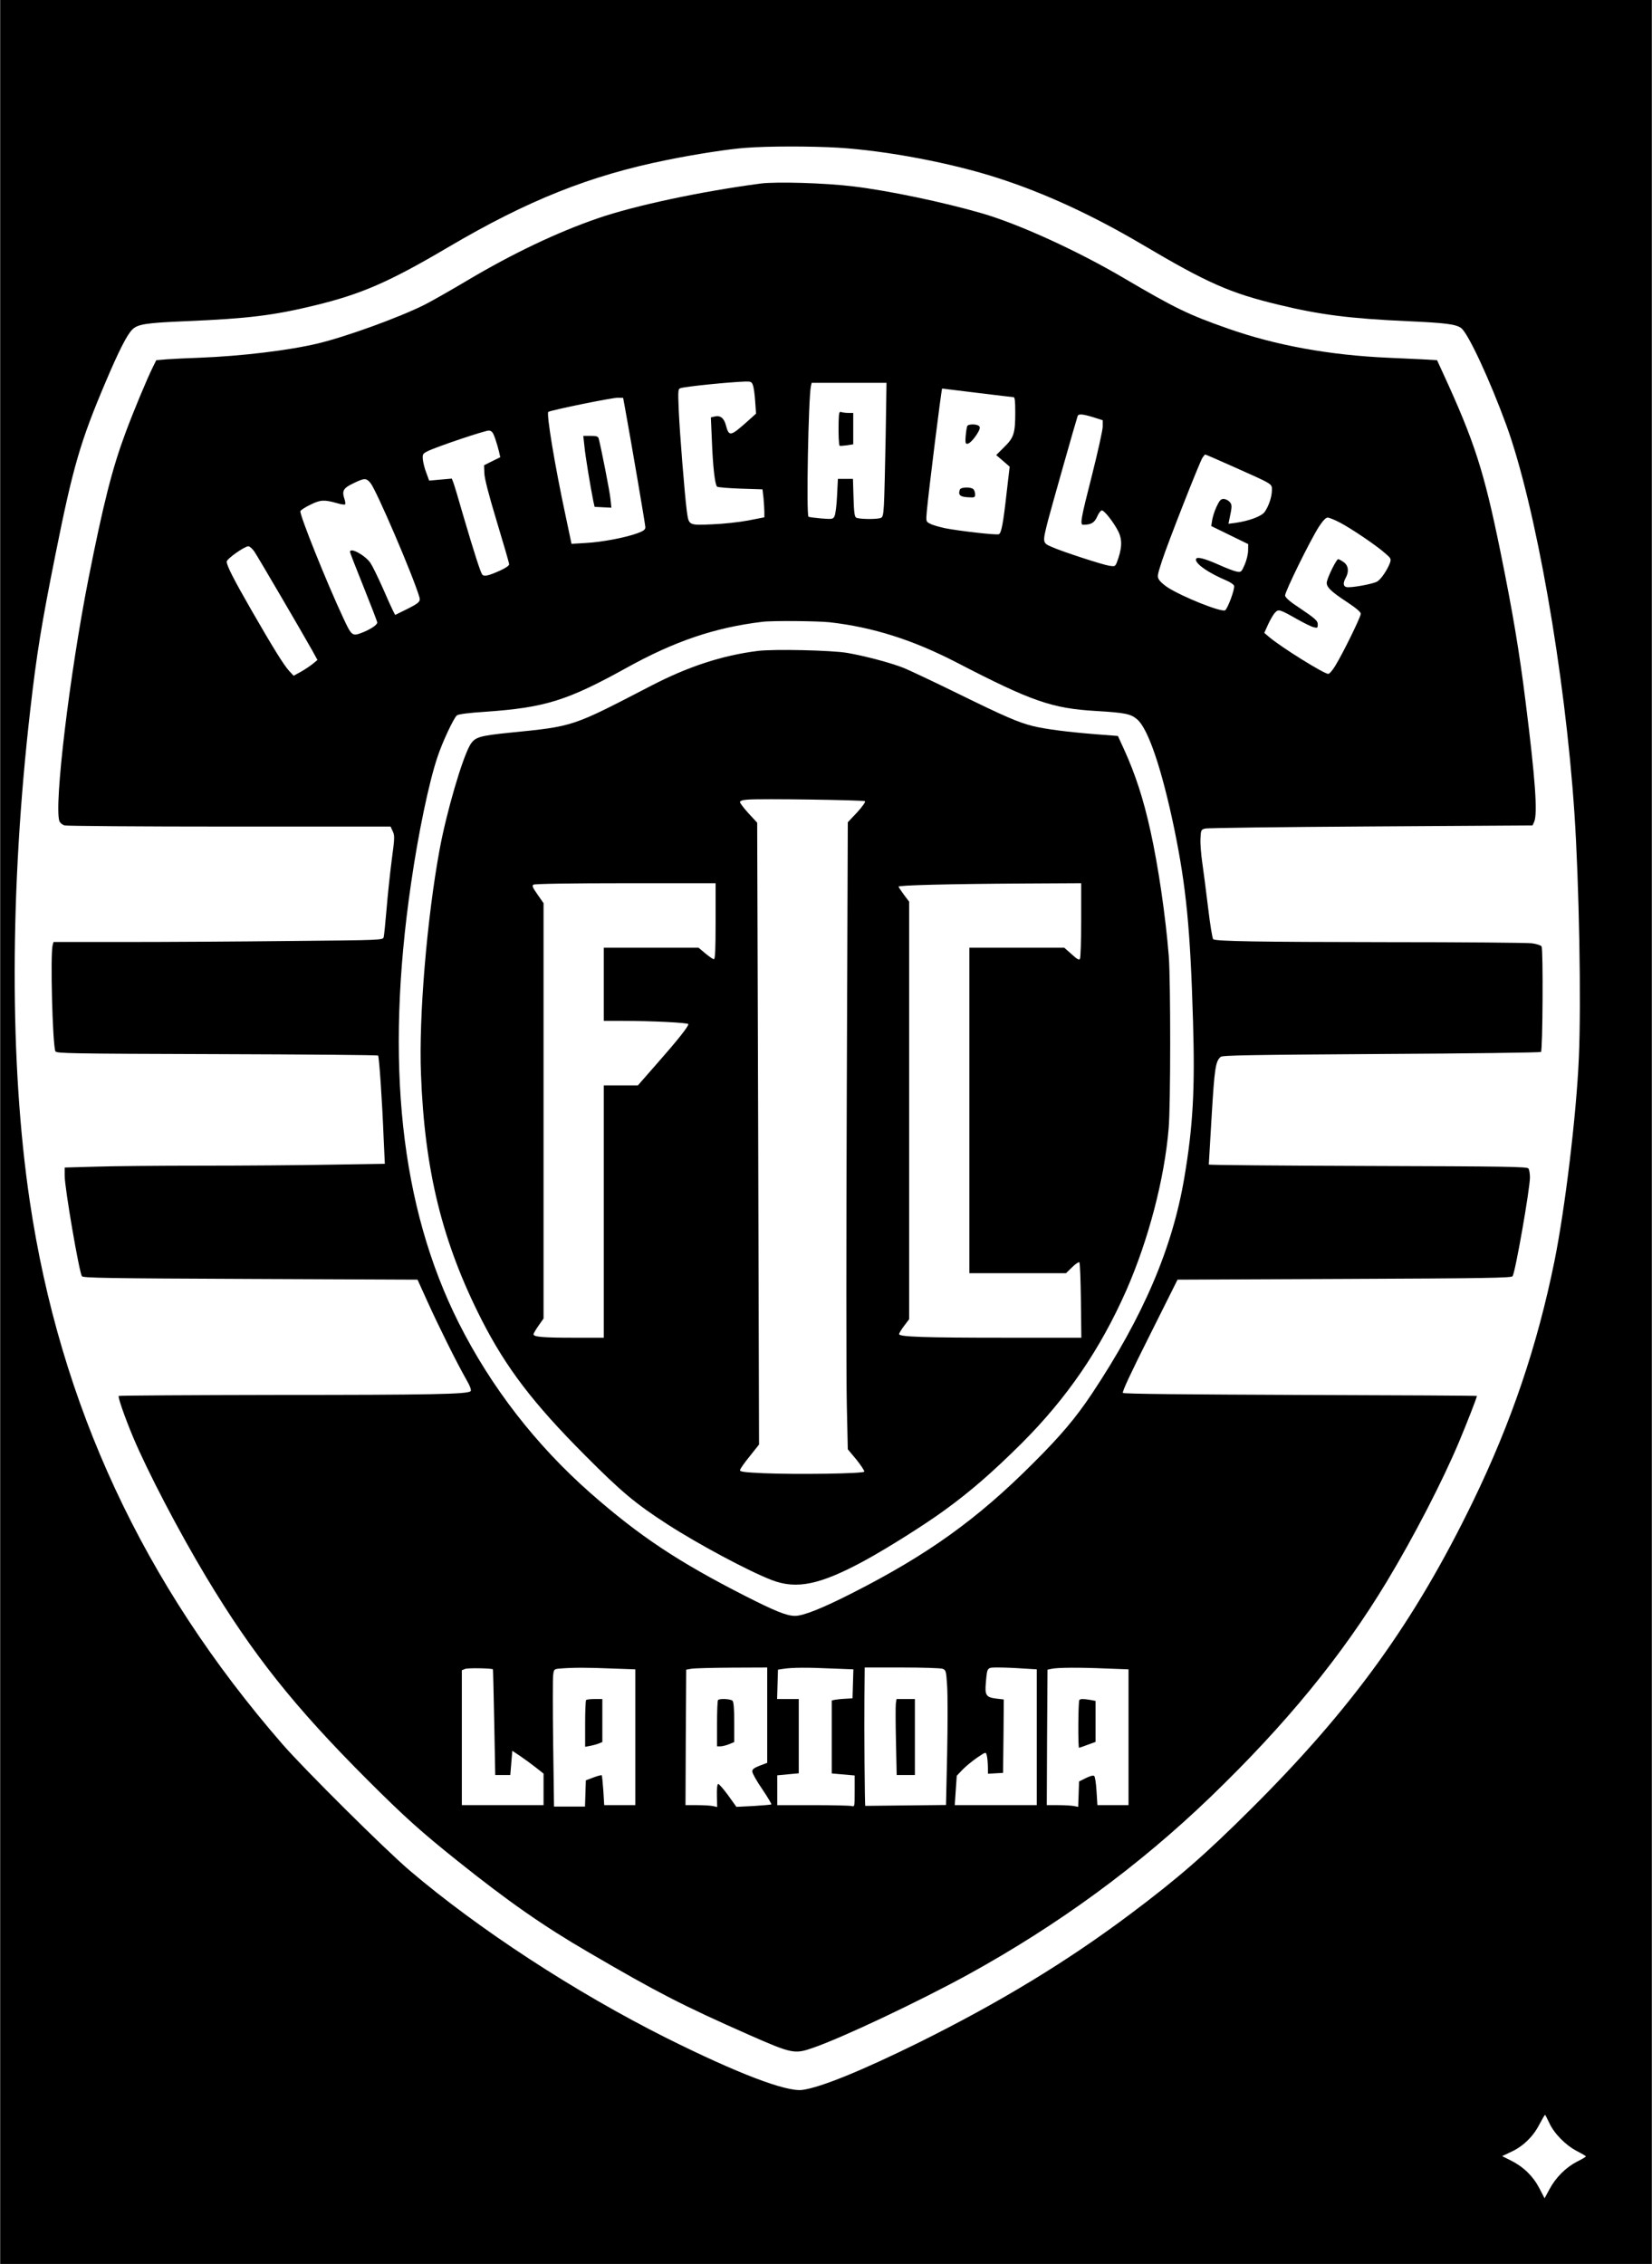
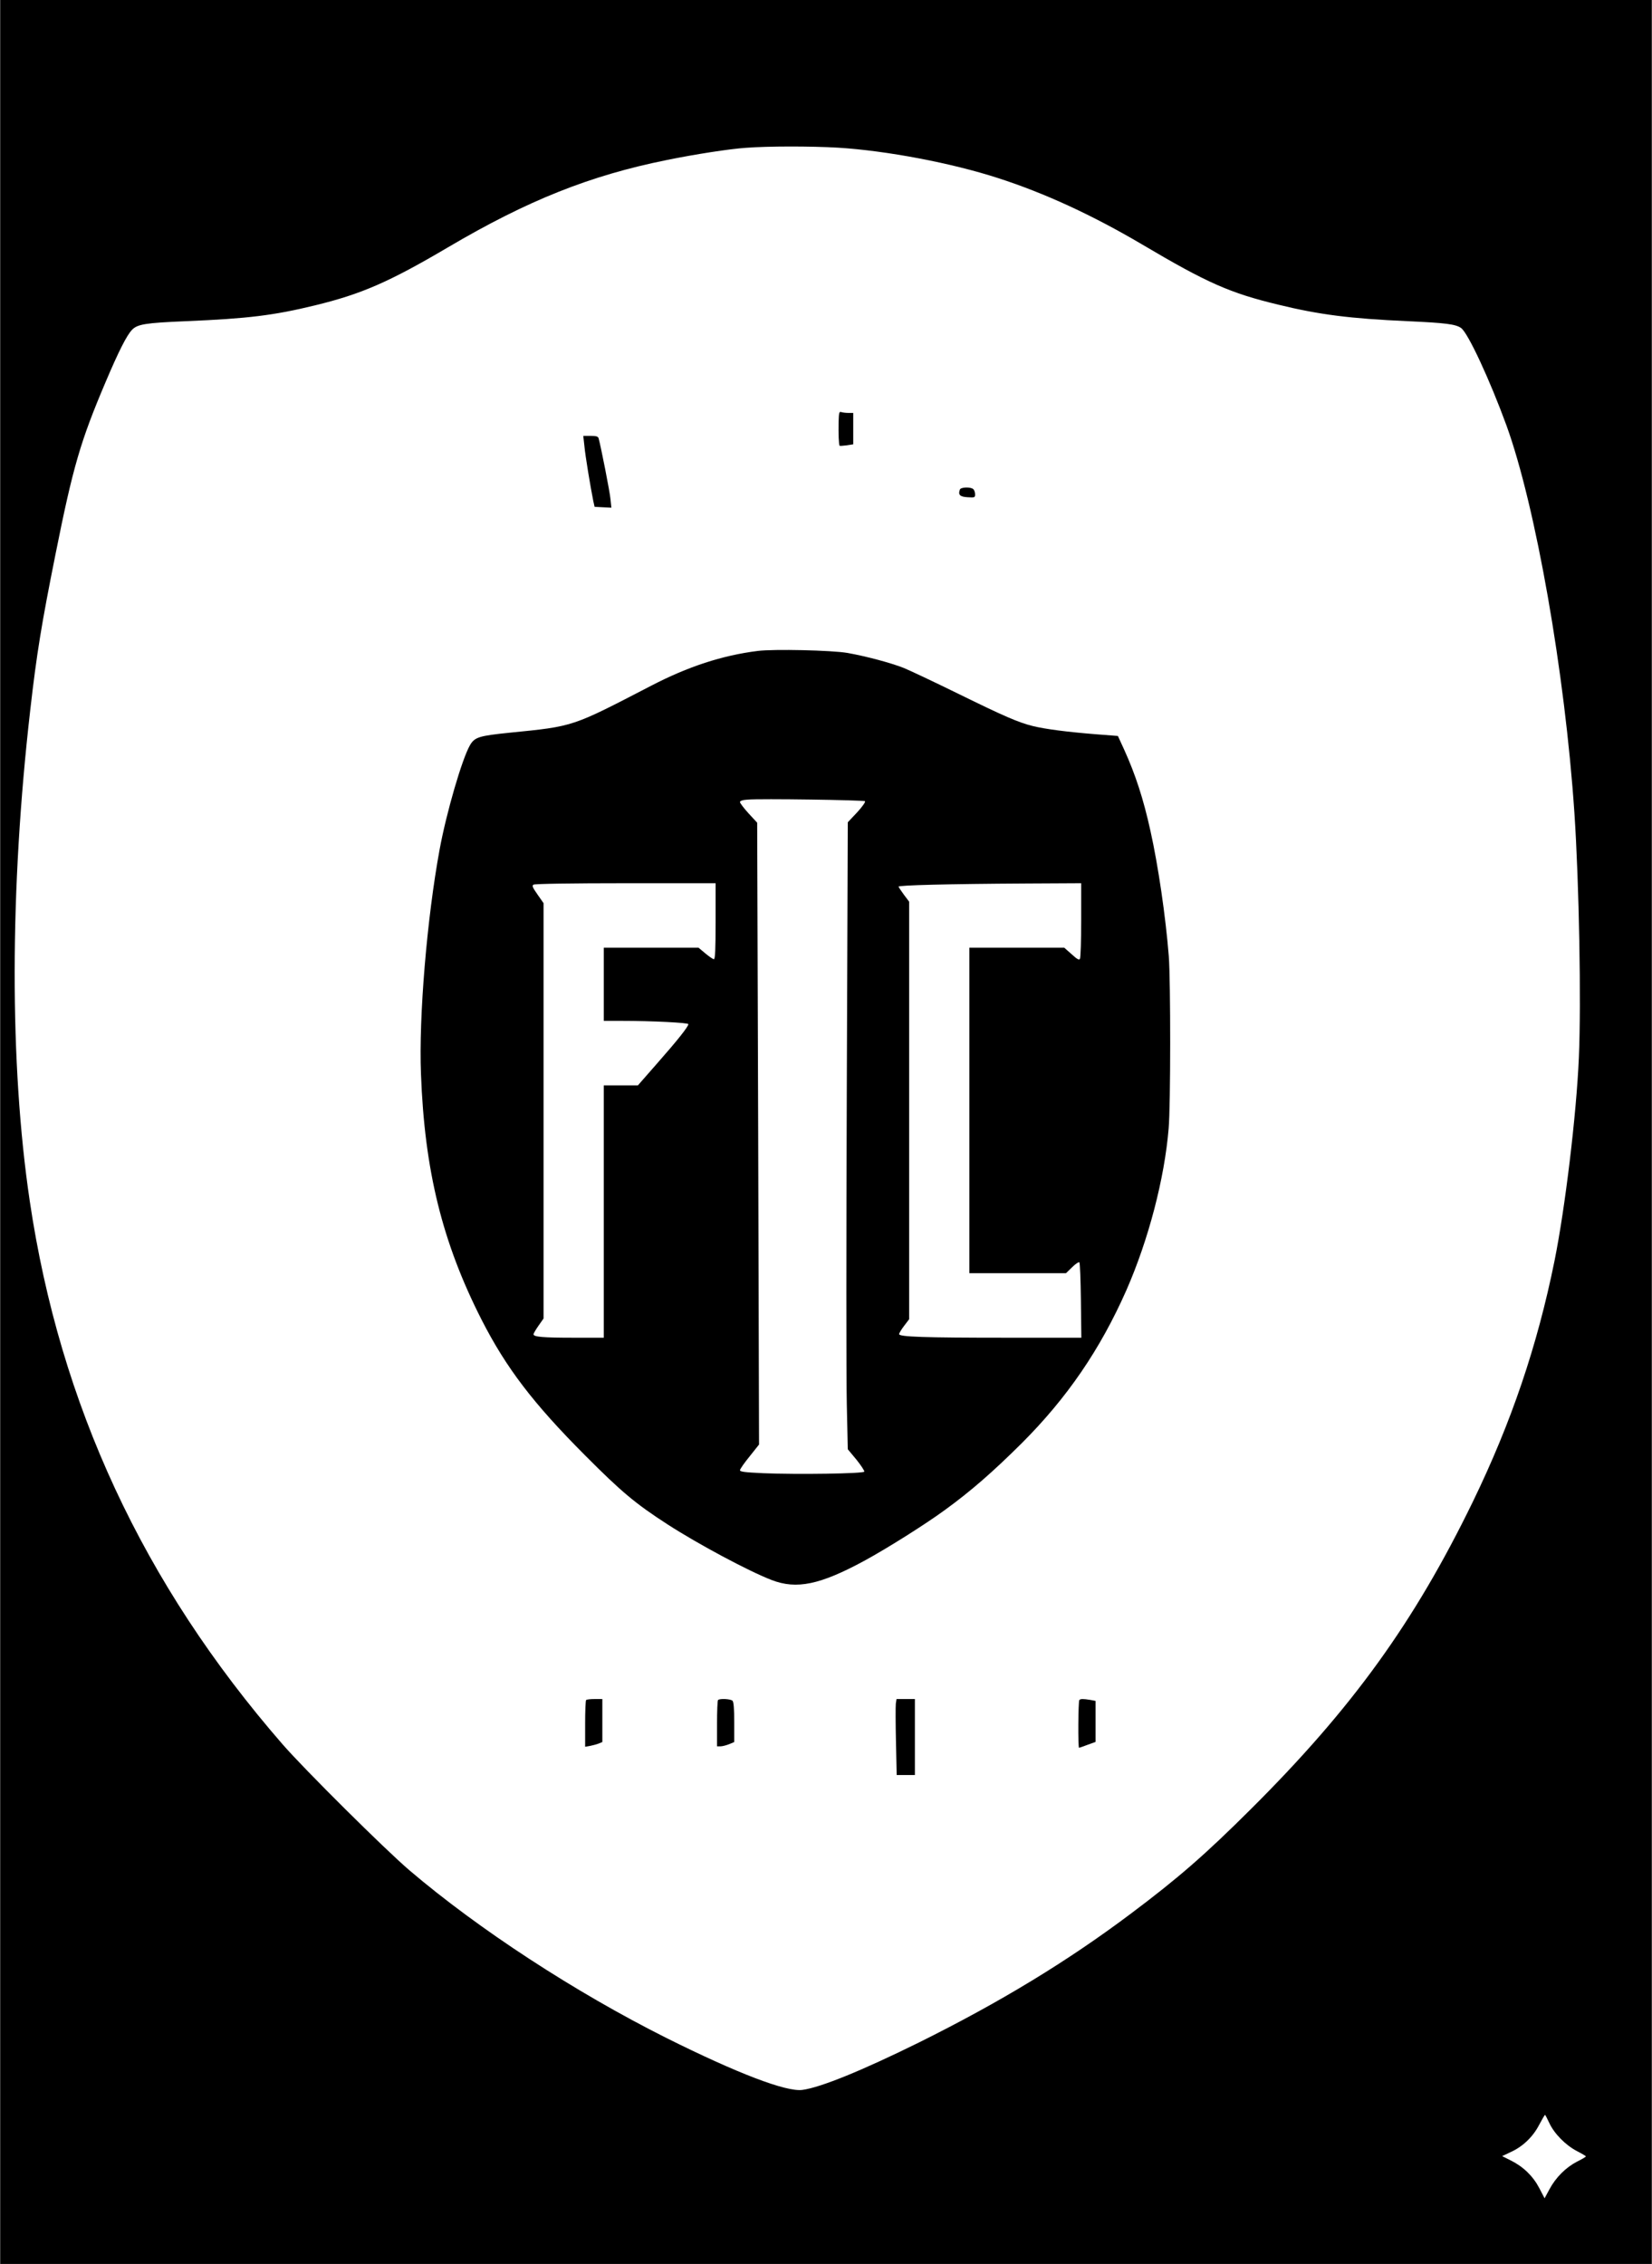
<svg xmlns="http://www.w3.org/2000/svg" version="1.0" width="864pt" height="1184pt" viewBox="0 0 1152 1579" preserveAspectRatio="xMidYMid meet">
  <g transform="translate(0,1579) scale(0.1,-0.1)" fill="#000000" stroke="none">
    <path d="M0 7895 l0 -7895 5760 0 5760 0 0 7895 0 7895 -5760 0 -5760 0 0 -7895z m5845 6865 c337 -21 788 -106 1115 -212 326 -105 659 -259 1005 -463 456 -270 614 -339 950 -420 287 -70 500 -97 900 -115 266 -12 338 -21 375 -48 49 -36 201 -364 316 -679 204 -563 408 -1724 474 -2703 33 -494 48 -1322 31 -1708 -17 -396 -96 -1051 -170 -1417 -120 -592 -301 -1126 -570 -1680 -408 -839 -839 -1437 -1545 -2140 -319 -318 -507 -482 -836 -729 -447 -336 -915 -620 -1483 -902 -393 -194 -684 -313 -811 -330 -112 -16 -456 116 -949 362 -638 320 -1308 757 -1792 1169 -173 148 -732 703 -886 880 -972 1118 -1552 2367 -1763 3790 -141 952 -140 2170 4 3425 45 394 79 601 176 1085 122 610 174 788 350 1202 89 210 146 323 183 362 38 40 93 49 381 61 427 18 608 40 895 110 325 79 518 163 930 406 555 327 989 500 1525 608 196 40 435 77 550 85 157 12 453 12 645 1z m4959 -13775 c34 -75 114 -156 192 -197 35 -18 64 -35 64 -38 0 -3 -28 -20 -63 -37 -78 -41 -147 -110 -191 -192 l-34 -63 -37 71 c-44 84 -111 149 -199 193 l-60 30 59 28 c84 38 155 105 199 190 20 38 39 70 41 70 2 0 15 -25 29 -55z" />
-     <path d="M5305 14510 c-416 -55 -876 -153 -1135 -242 -285 -98 -596 -246 -917 -437 -111 -66 -243 -141 -292 -166 -178 -89 -544 -222 -743 -270 -204 -49 -537 -89 -828 -100 -85 -3 -188 -8 -228 -11 l-73 -6 -23 -46 c-40 -80 -136 -310 -192 -461 -92 -247 -154 -491 -258 -1016 -132 -670 -241 -1580 -203 -1692 4 -11 20 -25 35 -30 15 -4 533 -8 1151 -8 l1124 0 15 -33 c14 -29 14 -46 -7 -200 -12 -92 -28 -246 -36 -342 -8 -96 -17 -184 -20 -196 -6 -21 -9 -21 -652 -27 -356 -4 -872 -7 -1148 -7 l-503 0 -6 -22 c-17 -64 -1 -689 19 -740 6 -15 92 -17 1125 -20 615 -2 1122 -6 1126 -10 7 -8 28 -304 39 -584 l8 -171 -378 -6 c-208 -4 -615 -7 -905 -7 -290 0 -622 -3 -738 -7 l-212 -6 0 -58 c0 -84 100 -667 120 -700 8 -12 176 -15 1175 -19 l1166 -5 68 -150 c79 -175 204 -426 268 -539 31 -53 41 -82 34 -89 -21 -21 -275 -26 -1347 -26 -605 -1 -1103 -4 -1107 -7 -7 -7 40 -143 100 -287 101 -240 318 -656 510 -976 324 -539 614 -904 1122 -1412 262 -262 377 -365 631 -568 350 -280 598 -454 915 -638 481 -281 652 -369 1120 -576 298 -131 316 -135 446 -89 208 72 735 322 1074 507 637 350 1196 760 1698 1243 526 507 918 986 1229 1502 188 312 387 697 504 975 58 139 124 308 124 319 0 2 -553 5 -1230 7 -801 3 -1232 7 -1239 14 -7 7 56 141 186 400 l195 390 1164 5 c970 4 1166 7 1173 19 20 32 121 610 121 690 0 25 -5 53 -10 61 -8 13 -146 15 -1120 18 -610 2 -1110 6 -1110 10 0 4 9 157 20 339 20 334 27 381 63 412 14 11 213 14 1121 20 607 3 1108 10 1113 14 12 12 16 719 4 736 -5 8 -35 18 -68 22 -32 4 -485 8 -1008 8 -902 1 -1191 6 -1214 20 -6 4 -22 103 -36 221 -14 118 -33 261 -41 317 -8 55 -14 129 -12 164 3 60 4 63 32 70 16 5 536 11 1157 15 l1127 7 11 24 c26 56 8 304 -60 843 -43 346 -91 630 -175 1043 -115 564 -181 768 -402 1248 l-40 87 -104 6 c-56 3 -164 8 -238 11 -409 18 -782 86 -1115 203 -277 97 -371 143 -725 351 -324 191 -735 379 -995 454 -266 77 -651 158 -895 187 -195 24 -534 34 -645 20z m-55 -1406 c6 -15 13 -65 16 -113 l6 -86 -68 -61 c-112 -99 -121 -100 -143 -17 -13 48 -40 68 -78 58 l-26 -6 7 -162 c7 -181 21 -306 36 -321 5 -5 79 -11 163 -14 l154 -5 7 -60 c3 -33 6 -77 6 -97 l0 -38 -112 -22 c-64 -12 -174 -24 -253 -27 -165 -7 -162 -8 -176 94 -15 116 -49 540 -56 699 -6 143 -5 152 13 157 40 12 337 42 452 46 37 1 44 -2 52 -25z m926 -366 c-4 -211 -9 -422 -12 -470 -5 -77 -8 -87 -27 -92 -35 -9 -151 -7 -167 4 -11 7 -15 39 -18 139 l-4 131 -53 0 -52 0 -6 -120 c-3 -66 -11 -129 -18 -141 -10 -20 -16 -21 -92 -15 -44 4 -84 9 -89 12 -16 10 -1 831 17 912 l5 22 261 0 261 0 -6 -382z m639 312 c132 -16 246 -30 253 -30 9 0 12 -28 12 -107 0 -146 -10 -176 -78 -242 l-55 -55 47 -40 47 -41 -21 -180 c-24 -216 -37 -285 -55 -291 -18 -7 -279 23 -375 42 -41 9 -87 22 -103 31 -30 15 -30 15 -24 86 11 127 102 857 107 857 3 0 113 -14 245 -30z m-2457 -105 c46 -253 142 -815 142 -832 0 -17 -12 -26 -55 -42 -81 -30 -246 -62 -360 -68 l-100 -6 -42 199 c-74 345 -134 707 -120 721 12 11 450 101 487 99 l35 -1 13 -70z m3266 -65 l66 -21 0 -44 c0 -24 -34 -177 -75 -340 -78 -306 -85 -345 -61 -345 55 0 78 14 97 56 10 24 25 44 33 44 18 0 84 -85 115 -147 29 -59 26 -121 -11 -217 -11 -26 -14 -28 -52 -22 -50 8 -332 100 -403 132 -64 28 -64 29 -24 186 27 102 195 695 206 726 6 17 33 15 109 -8z m-4172 -147 c10 -29 22 -70 27 -92 l9 -40 -57 -28 -56 -28 2 -55 c1 -37 30 -149 87 -338 47 -155 86 -289 86 -298 0 -9 -25 -26 -62 -43 -82 -37 -113 -44 -126 -28 -12 16 -56 152 -131 407 -32 113 -64 218 -70 234 l-11 28 -79 -7 -79 -7 -20 55 c-12 30 -22 72 -24 93 -3 36 0 40 33 57 68 33 404 146 428 144 20 -2 28 -12 43 -54z m5149 -198 c282 -126 269 -118 269 -164 0 -46 -22 -111 -50 -151 -22 -31 -108 -63 -205 -77 l-48 -6 7 34 c19 88 19 99 1 119 -10 11 -29 20 -42 20 -20 0 -29 -11 -50 -56 -14 -30 -27 -73 -30 -94 l-6 -39 129 -63 129 -63 -1 -45 c0 -25 -11 -69 -24 -99 -22 -50 -25 -53 -54 -48 -18 3 -73 24 -124 47 -108 48 -162 61 -162 37 0 -32 88 -93 213 -146 26 -11 50 -27 53 -36 8 -20 -46 -165 -63 -172 -32 -12 -295 93 -400 160 -23 15 -50 38 -59 52 -15 23 -14 30 19 132 39 121 261 686 283 721 8 12 17 22 19 22 3 0 91 -38 196 -85z m-6018 -114 c41 -50 297 -646 341 -796 9 -31 -4 -42 -90 -85 l-79 -39 -14 27 c-8 15 -41 88 -73 162 -33 74 -71 152 -85 173 -38 55 -143 112 -143 78 0 -6 43 -116 95 -245 52 -130 95 -241 95 -248 0 -17 -51 -50 -112 -73 -62 -23 -68 -18 -125 105 -117 250 -307 724 -299 745 2 7 34 28 70 45 70 35 96 36 188 10 26 -8 50 -11 54 -8 3 4 1 23 -6 42 -17 53 -6 72 63 105 78 38 90 38 120 2z m6764 -277 c81 -43 251 -158 312 -212 42 -36 44 -40 34 -69 -17 -46 -60 -111 -87 -128 -28 -18 -192 -48 -218 -39 -21 6 -22 30 -3 64 24 43 19 86 -14 109 -16 12 -34 21 -39 21 -11 0 -67 -111 -78 -155 -9 -35 22 -67 143 -146 63 -42 93 -68 93 -80 0 -21 -122 -271 -177 -361 -19 -32 -41 -58 -50 -58 -30 0 -330 187 -412 257 l-34 29 27 60 c15 32 36 69 48 81 24 26 31 24 155 -46 48 -27 100 -53 116 -56 24 -6 27 -4 27 18 0 29 -15 41 -145 129 -51 33 -81 61 -83 74 -3 23 175 386 237 482 27 41 47 62 60 62 11 0 50 -16 88 -36z m-7574 -201 c26 -39 332 -562 402 -687 l38 -69 -34 -28 c-19 -15 -56 -40 -83 -55 l-49 -27 -32 34 c-38 42 -114 165 -263 424 -124 216 -172 310 -172 338 0 19 123 106 151 107 9 0 28 -17 42 -37z m4012 -493 c301 -34 579 -122 885 -280 525 -272 665 -321 976 -339 200 -12 240 -20 284 -58 77 -65 172 -345 259 -763 83 -404 112 -694 131 -1346 14 -471 0 -729 -61 -1089 -83 -491 -286 -966 -644 -1505 -112 -168 -218 -294 -410 -485 -391 -392 -735 -638 -1260 -905 -210 -107 -343 -160 -401 -160 -58 0 -137 32 -348 139 -467 238 -735 416 -1076 715 -384 338 -696 741 -922 1190 -406 809 -515 1813 -332 3066 51 352 125 705 184 880 34 104 113 271 135 290 11 9 79 18 203 26 414 29 569 78 984 308 333 184 612 279 943 319 67 9 386 6 470 -3z m-2348 -7303 c1 -2 5 -168 9 -370 l7 -367 53 0 52 0 7 85 7 84 57 -38 c31 -21 80 -57 109 -80 l52 -41 0 -110 0 -110 -285 0 -285 0 0 470 0 471 23 9 c17 8 186 5 194 -3z m826 6 l167 -6 0 -474 0 -473 -108 0 -109 0 -6 101 c-4 56 -9 104 -11 107 -3 3 -29 -4 -58 -15 l-53 -20 -3 -92 -3 -91 -108 0 -108 0 -6 438 c-3 240 -3 456 0 479 5 42 6 42 52 46 88 7 189 7 354 0z m1087 -325 l0 -333 -53 -20 c-40 -16 -52 -25 -51 -41 0 -12 31 -67 69 -122 38 -56 66 -104 64 -107 -3 -2 -59 -7 -124 -11 l-120 -6 -58 81 c-33 45 -64 80 -69 79 -7 -3 -10 -34 -9 -82 l2 -79 -32 7 c-17 3 -67 6 -110 6 l-79 0 2 473 3 472 35 6 c19 4 146 7 283 8 l247 1 0 -332z m449 325 l152 -6 -3 -101 -3 -101 -50 -3 c-27 -1 -60 -5 -72 -7 l-23 -5 0 -255 0 -254 80 -7 80 -7 0 -109 c0 -110 0 -110 -22 -104 -13 3 -134 6 -270 6 l-248 0 0 104 0 104 75 7 75 7 0 259 0 259 -75 0 -76 0 3 103 3 102 40 6 c59 9 163 10 334 2z m774 -2 c24 -9 25 -15 32 -121 4 -61 4 -272 0 -470 l-8 -359 -281 -3 c-154 -2 -282 -3 -282 -3 -4 0 -8 546 -6 743 l2 222 259 0 c143 0 271 -4 284 -9z m560 2 l97 -6 0 -474 0 -473 -286 0 -286 0 7 103 7 102 41 43 c23 24 69 61 102 84 60 40 60 40 66 16 4 -12 7 -47 8 -76 l1 -53 53 3 52 3 3 256 2 256 -52 6 c-72 9 -81 24 -73 112 10 109 6 105 88 105 40 0 116 -3 170 -7z m580 0 l157 -6 0 -474 0 -473 -109 0 -108 0 -6 96 c-3 53 -10 101 -16 107 -6 6 -25 2 -58 -14 l-48 -24 -3 -89 -3 -88 -31 6 c-17 3 -66 6 -109 6 l-79 0 2 472 3 473 30 6 c42 9 192 10 378 2z" />
    <path d="M5848 12849 c-2 -81 1 -162 7 -168 2 -2 25 0 50 3 l45 7 0 110 0 109 -34 0 c-19 0 -41 3 -50 6 -14 5 -16 -5 -18 -67z" />
-     <path d="M6745 12818 c-9 -29 -16 -109 -10 -118 10 -17 40 6 74 56 23 36 28 50 20 61 -14 17 -78 17 -84 1z" />
    <path d="M6694 12376 c-14 -37 0 -51 54 -54 49 -3 52 -2 52 20 0 13 -5 29 -12 36 -17 17 -87 15 -94 -2z" />
    <path d="M4075 12678 c6 -66 42 -284 62 -383 l9 -40 58 -3 59 -3 -6 58 c-4 50 -68 373 -83 426 -4 13 -16 17 -56 17 l-51 0 8 -72z" />
    <path d="M5284 11250 c-248 -31 -486 -109 -744 -243 -556 -288 -536 -282 -984 -327 -216 -22 -246 -31 -279 -87 -55 -95 -164 -468 -212 -728 -88 -477 -146 -1168 -130 -1565 25 -675 149 -1176 423 -1715 171 -335 359 -582 722 -946 252 -253 349 -335 575 -481 214 -138 563 -325 726 -388 174 -67 337 -33 644 133 160 87 424 253 565 356 180 131 333 264 536 466 315 315 546 652 729 1066 154 351 266 778 295 1129 14 162 14 1025 1 1200 -22 278 -74 633 -128 875 -49 223 -105 394 -183 566 l-44 96 -155 12 c-200 16 -353 36 -438 57 -101 25 -198 67 -528 229 -165 81 -333 160 -372 176 -90 36 -268 83 -393 105 -111 19 -514 28 -626 14z m748 -1048 c5 -5 -20 -40 -55 -78 l-65 -69 -7 -1870 c-4 -1029 -4 -2012 0 -2186 l7 -317 60 -72 c32 -40 57 -78 55 -84 -5 -14 -463 -21 -704 -11 -128 6 -163 10 -163 21 0 7 30 51 67 96 l66 83 -6 2168 -7 2169 -60 65 c-33 36 -60 72 -60 79 0 8 18 15 53 17 87 8 811 -3 819 -11z m-1042 -837 c0 -198 -3 -265 -12 -265 -6 0 -33 18 -59 40 l-48 40 -330 0 -331 0 0 -255 0 -255 123 0 c215 0 467 -13 467 -23 0 -17 -76 -113 -218 -274 l-134 -153 -119 0 -119 0 0 -880 0 -880 -207 0 c-220 0 -283 6 -283 24 0 6 16 33 35 60 l35 50 0 1448 0 1449 -42 60 c-35 50 -40 62 -28 69 9 6 270 10 643 10 l627 0 0 -265z m2550 8 c0 -142 -4 -264 -9 -271 -6 -10 -21 -1 -58 33 l-51 45 -331 0 -331 0 0 -1135 0 -1135 337 0 337 0 43 42 c23 23 46 38 50 34 5 -4 9 -124 11 -267 l3 -259 -523 0 c-573 0 -748 6 -748 25 0 7 16 33 35 58 l35 46 0 1456 0 1456 -36 48 c-20 27 -37 53 -38 57 -1 10 343 19 892 22 l382 2 0 -257z" />
    <path d="M4087 3933 c-4 -3 -7 -78 -7 -166 l0 -160 33 6 c17 3 44 10 60 16 l27 11 0 150 0 150 -53 0 c-30 0 -57 -3 -60 -7z" />
    <path d="M5007 3933 c-4 -3 -7 -78 -7 -165 l0 -158 24 0 c13 0 40 7 60 15 l36 15 0 138 c0 94 -4 142 -12 150 -13 13 -90 17 -101 5z" />
    <path d="M6247 3908 c-2 -18 -2 -138 1 -265 l5 -233 64 0 63 0 0 265 0 265 -64 0 -64 0 -5 -32z" />
    <path d="M7527 3933 c-8 -7 -10 -333 -2 -333 2 0 29 9 60 21 l55 20 0 143 0 143 -37 7 c-49 8 -68 8 -76 -1z" />
  </g>
</svg>